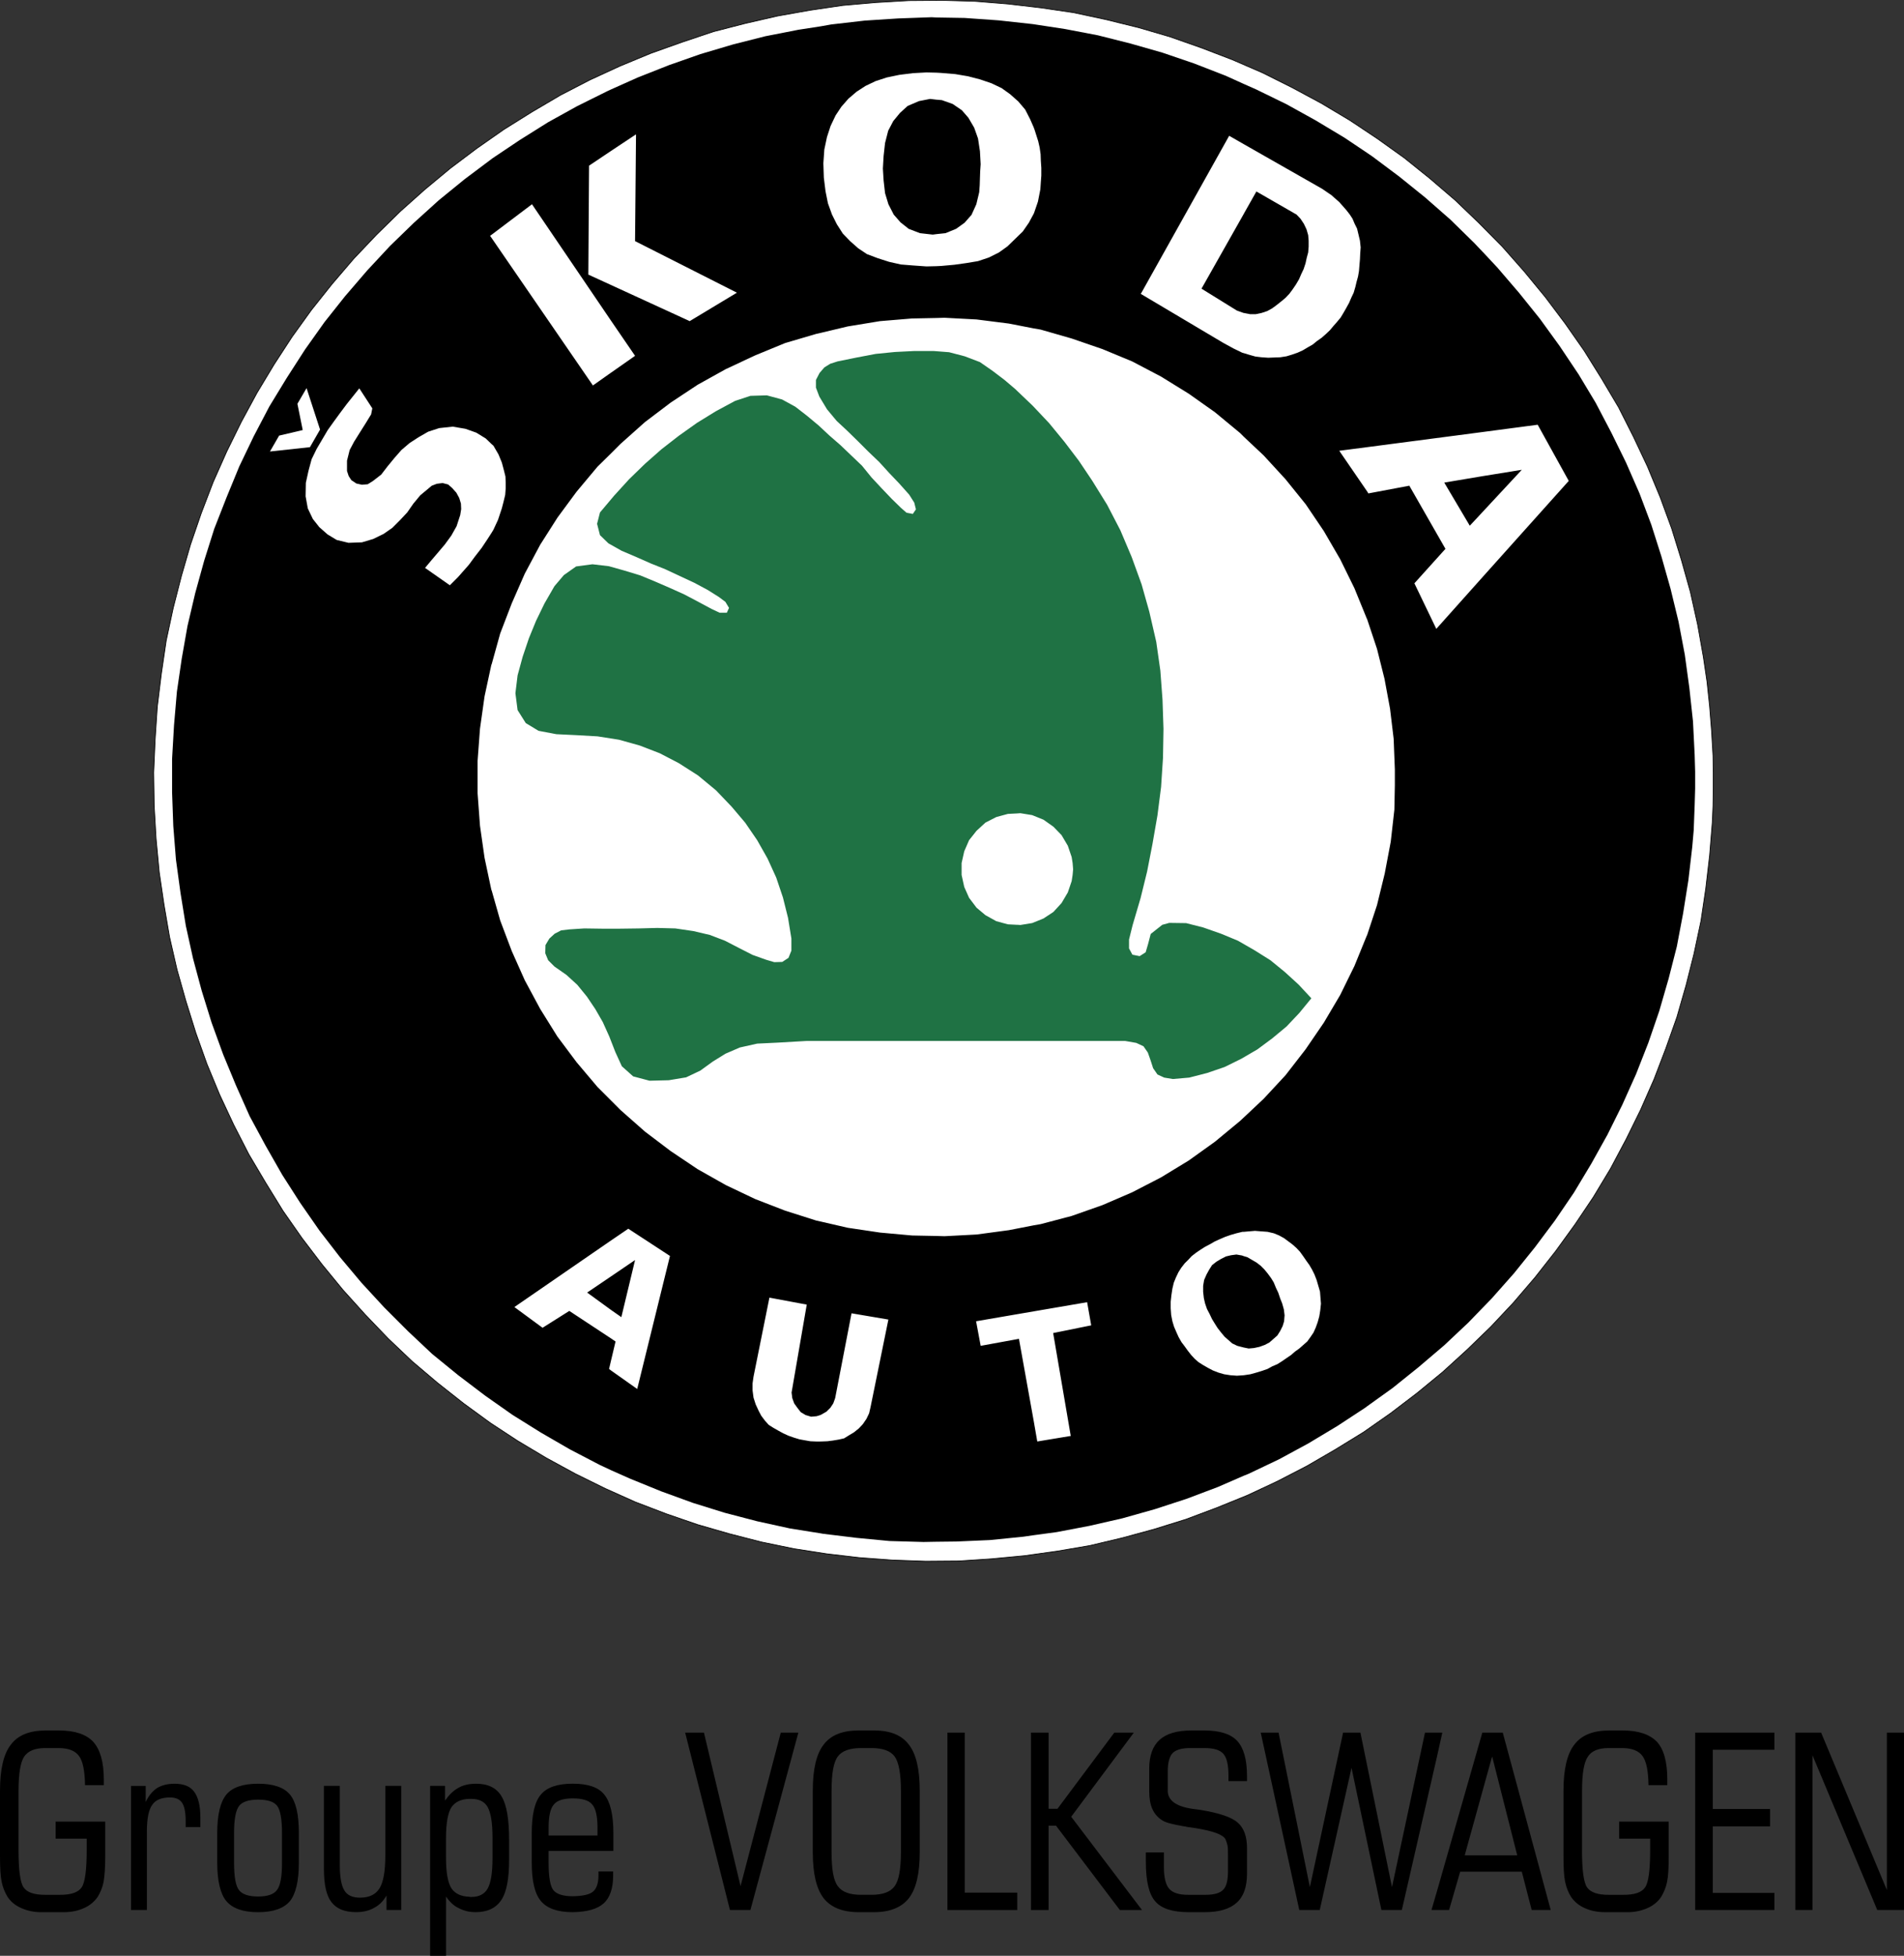
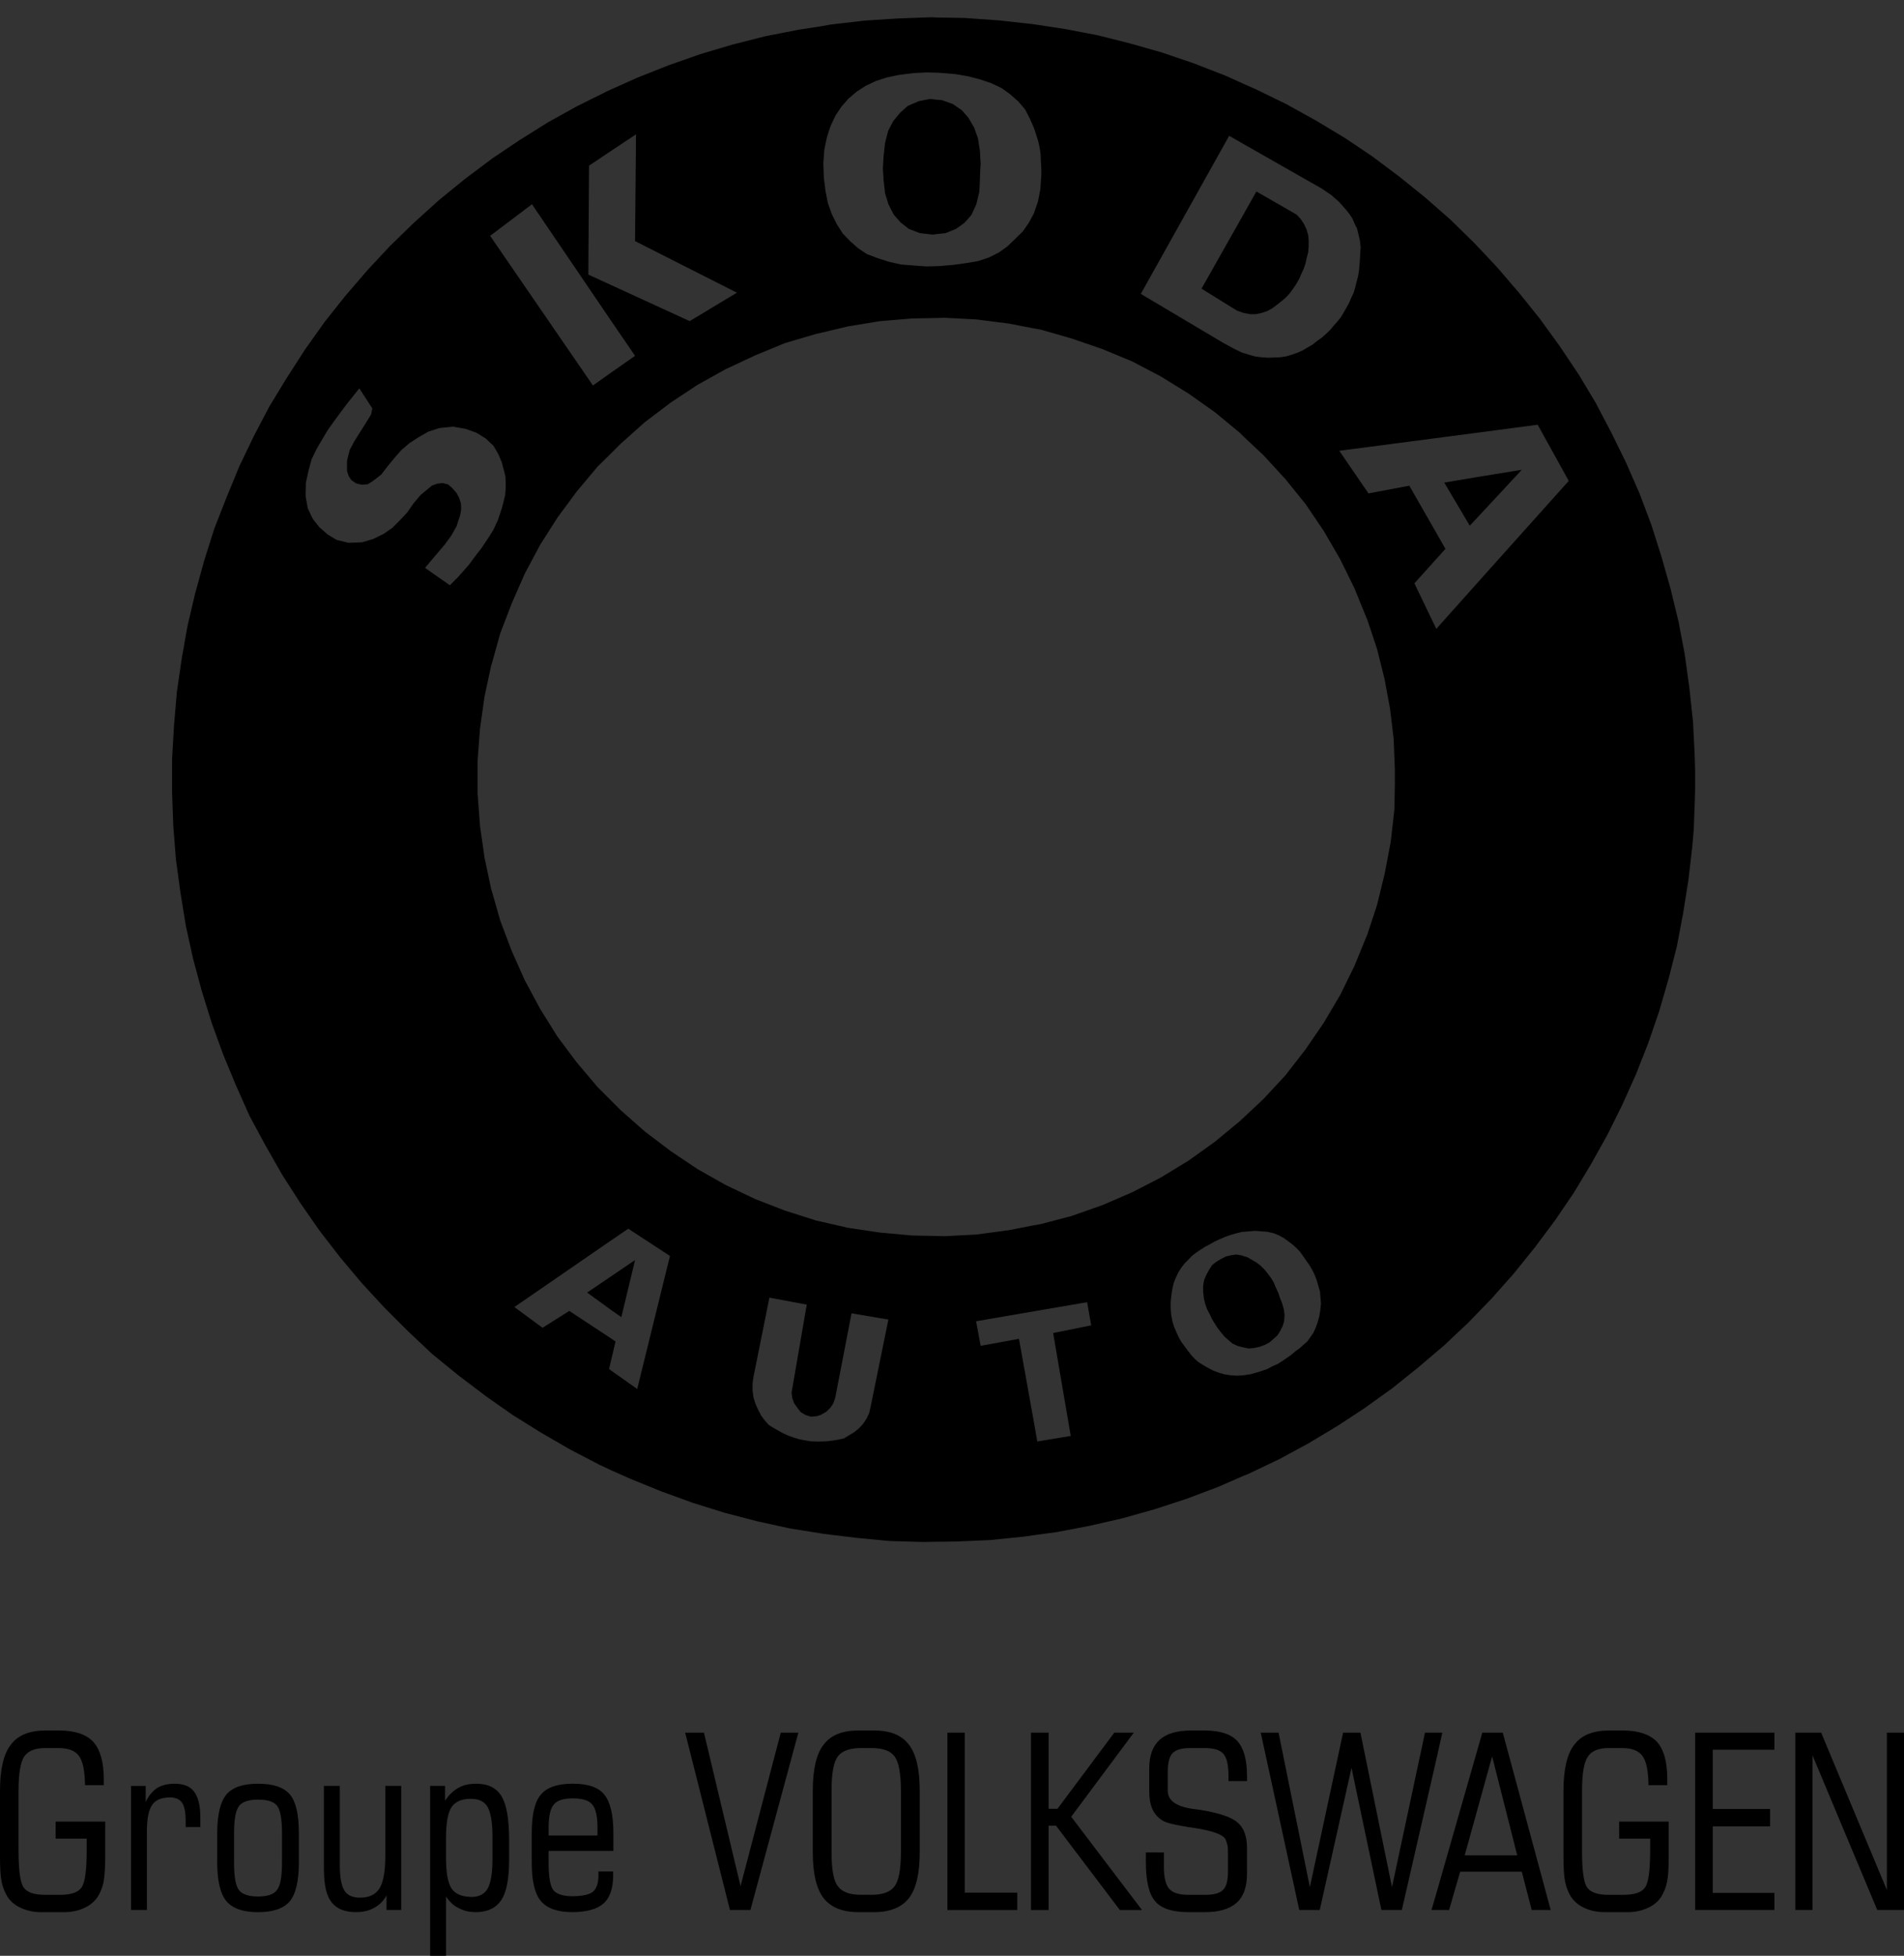
<svg xmlns="http://www.w3.org/2000/svg" id="Ebene_1" viewBox="0 0 2220.57 2279.82">
  <rect x="0" y="0" width="2220.57" height="2279.82" fill="#333333" stroke="none" />
  <defs>
    <style>.cls-1{stroke:#000;stroke-miterlimit:33.89;stroke-width:.84px;}.cls-1,.cls-2{fill:#fff;}.cls-1,.cls-2,.cls-3,.cls-4{fill-rule:evenodd;}.cls-3{fill:#1f7244;}</style>
  </defs>
-   <path class="cls-1" d="M1998.11,910.06v10.1l-.27,19.1-.84,19.39-3.09,38.21-4.51,38.77-5.59,37.64-8.16,38.49-9.27,36.78-10.67,37.09-12.92,36.52-13.77,35.95-15.71,35.69-16.87,34.27-18.24,34.28-19.96,33.12-21.34,31.75-22.77,31.45-23.85,30.35-25.29,29.52-26.39,28.09-27.53,26.67-28.65,26.12-29.77,24.45-30.62,23.33-31.71,22.19-32.88,20.21-33.42,19.4-34.27,17.69-34.84,16.3-35.94,14.59-35.95,13.48-37.08,11.53-37.07,10.1-37.91,9-37.92,6.46-38.21,5.34-38.47,3.64-38.21,2.53-38.75.29-38.77-1.39-38.2-2.81-38.48-4.51-37.92-5.9-38.18-7.86-37.08-9.55-37.08-10.69-36.8-12.65-35.95-13.75-35.11-15.73-34.82-17.15-33.98-18.52-33.42-19.96-31.74-20.8-31.18-22.75-30.62-24.16-29.49-24.98-27.79-26.42-26.96-28.09-25.85-28.65-24.44-29.79-23.31-30.6-22.19-31.76-20.22-32.85-19.66-33.16-17.7-34.55-16.29-34.84-14.88-35.94-12.93-36.25-11.5-36.81-10.4-36.8-8.7-37.92-6.46-37.65-5.63-38.2-3.64-38.77-2.24-38.49-.57-38.77,1.7-38.48,2.53-38.21,4.77-38.77,5.62-38.21,8.15-37.92,9.55-37.35,10.67-36.81,12.63-36.8,13.77-35.97,15.72-35.39,17.13-34.84,18.26-33.71,19.95-33.15,21.06-32.31,22.46-31.18,24.16-30.34,25.27-29.49,26.42-27.82,27.79-27.25,28.65-25.56,29.78-24.72,30.61-23.03,31.75-22.19,32.85-20.51,33.42-19.66,34.27-17.7,34.82-16.02,35.97-14.89,36.22-12.92,36.8-12.36,37.07-9.56,37.92-8.7,37.92-6.74,38.2-5.62,38.48-3.37,38.75-2.24,38.48-.29,38.48,1.13,38.2,3.09,38.48,4.5,38.2,5.62,37.92,8.15,37.65,9.27,36.5,10.67,36.78,12.92,35.97,13.77,35.67,15.45,34.25,17.13,33.99,18.26,33.41,19.95,32.05,21.35,31.44,22.46,30.06,24.18,29.49,25.28,27.53,26.41,27.22,27.53,25.56,28.94,24.72,30.05,23.03,30.62,22.19,31.75,20.49,32.87,19.65,33.15,17.43,34.54,16.29,34.56,14.89,35.95,13.2,35.97,11.5,37.08,10.4,37.08,8.42,37.92,6.73,37.92,4.24,28.65,3.09,29.22,2.23,28.09,1.7,29.22.27,19.38v9.56h0Z" />
  <path class="cls-4" d="M171.32,2226.46h-18.53v-144.66h17.13v18.82c3.37-7.31,7.86-12.65,13.2-16.29,5.62-3.37,12.36-5.07,20.51-5.07,10.67,0,18.26,3.09,22.75,9.27,4.77,6.19,7.29,16.29,7.29,30.06v11.22h-17.13v-7.02c0-10.1-1.4-17.15-4.22-21.35s-7.59-6.19-14.05-6.19c-9.83,0-16.85,2.81-20.79,8.72-4.22,5.9-6.17,16.29-6.17,31.18v91.31h.01ZM668.19,2210.44c11.52-.27,19.38-1.97,23.32-5.34,4.22-3.37,6.46-9.83,6.46-19.1v-4.49h17.13v4.76c0,15.17-3.93,26.15-11.23,32.61s-19.1,9.83-35.67,10.1h-.56c-17.42,0-29.78-4.51-36.8-12.92-7.3-8.72-10.67-23.61-10.67-44.97v-34.28c0-21.34,3.37-36.5,10.67-44.94,7.02-8.43,19.38-12.65,37.07-12.65h.27c17.69,0,29.78,4.2,36.51,12.65,7.02,8.43,10.67,23.31,10.67,44.94v20.8h-75.55v13.77c0,16.85,1.96,27.51,5.62,32.02,3.64,4.49,11.23,7.02,22.19,7.02h.56s0,.01,0,.01ZM668.19,2139.64h28.64v-8.99c0-13.48-1.96-22.46-6.19-27.24-3.93-4.79-11.52-7.04-22.46-7.04s-18.25,2.26-22.19,7.04c-4.22,4.76-6.17,13.76-6.17,27.24v8.99h28.38,0ZM547.13,2211c.84.27,1.69.27,2.53.27,8.99,0,15.45-3.37,19.1-9.83,3.64-6.46,5.62-18.26,5.62-34.84v-25.01c0-16.85-1.97-28.38-5.62-35.11-3.66-6.46-10.12-9.55-19.1-9.55h-2.53c-9.55.27-16.28,3.64-20.51,9.55-4.22,6.46-6.46,18.55-6.46,35.94v23.33c0,17.41,2.24,29.21,6.46,35.67,4.22,5.93,10.96,9.3,20.51,9.57ZM547.13,2079.81c2.53-.27,5.34-.56,8.14-.56,13.76,0,23.88,4.76,29.77,14.89,5.9,9.83,8.72,26.68,8.72,50.84v22.46c0,22.19-2.81,37.92-8.99,47.2-6.19,9.55-16.29,14.33-30.05,14.33-2.53,0-5.06-.27-7.59-.56-4.31-.77-8.48-2.2-12.36-4.23-5.9-2.81-10.67-7.57-14.6-13.48v69.1h-18.53v-198.05h17.42v17.12c4.77-6.74,9.83-11.78,15.72-14.89,3.66-2.22,7.86-3.33,12.36-4.19ZM301.08,2210.73c10.96,0,18.26-2.53,21.91-7.57,3.93-4.79,5.9-15.45,5.9-31.74v-34.58c0-16.29-1.97-26.95-5.62-31.74-3.93-5.05-11.23-7.29-22.19-7.29h-.29c-10.66,0-18.25,2.53-21.91,7.29-3.93,5.07-5.9,15.45-5.9,31.74v34.58c0,16.56,1.96,27.24,5.9,32.02,3.66,4.76,11.24,7.29,21.91,7.29h.29,0ZM301.08,2079.25c17.7,0,30.05,4.2,37.08,12.65,7.02,8.43,10.39,23.31,10.39,44.94v34.28c0,21.63-3.64,36.52-10.39,44.97-7.03,8.4-19.38,12.92-37.08,12.92h-.29c-17.41,0-29.77-4.51-36.8-12.92-7.02-8.43-10.66-23.61-10.66-44.97v-34.28c0-21.34,3.64-36.5,10.66-44.94,7.03-8.44,19.39-12.65,37.08-12.65ZM396.3,2081.78v91.85c0,14.33,1.69,24.16,5.34,30.06,3.37,5.63,9.55,8.4,18.26,8.4,10.67,0,18.25-3.64,22.75-10.95s6.74-19.93,6.74-38.48v-80.91h18.55v144.66h-17.16v-16.85c-3.64,6.46-8.42,11.22-14.32,14.32-5.9,3.37-12.92,5.07-21.06,5.07-13.49,0-23.02-3.93-28.92-11.8-5.9-7.57-8.7-20.52-8.7-38.48v-96.92h18.52s0,.01,0,.01ZM21.62,2156.8c0,23.31,1.96,37.64,5.9,43.27,3.93,5.9,12.36,8.69,24.99,8.69h17.69c12.65,0,21.08-2.79,25.01-8.69,3.93-5.63,5.9-19.96,5.9-43.27v-13.5h-36.22v-19.93h57.86v40.45c0,13.48-.84,23.61-1.96,30.06-1.25,6.05-3.53,11.84-6.74,17.12-3.98,5.82-9.53,10.4-16,13.2-6.74,3.09-14.6,4.79-23.59,4.79h-26.41c-8.02.1-15.97-1.53-23.31-4.79-7.03-3.09-12.36-7.57-16.02-13.2-3.2-5.29-5.48-11.07-6.74-17.12-1.4-6.46-1.97-16.59-1.97-30.06v-76.4c0-25.01,4.22-42.98,12.65-53.68,8.43-11.22,21.91-16.56,41.01-16.56h15.16c18.55,0,31.74,4.51,39.89,13.2,8.13,8.99,12.36,23.61,12.36,43.82v6.76h-21.91c-.27-16.59-2.52-28.09-7.02-33.99-4.5-6.19-12.36-9.27-23.88-9.27h-15.73c-11.79,0-19.93,3.37-24.44,10.1-4.22,6.46-6.46,19.66-6.46,39.62v69.39h-.03ZM1010.28,2037.69h-6.19c-13.2,0-22.19,3.37-26.96,9.83-5.06,6.74-7.3,19.93-7.3,39.9v71.61c0,19.96,2.24,33.16,7.3,39.62,4.77,6.74,13.76,10.1,26.96,10.1h12.37c13.2,0,22.18-3.37,26.96-10.1,4.79-6.46,7.3-19.66,7.3-39.62v-71.61c0-19.96-2.52-33.16-7.3-39.9-4.77-6.46-13.76-9.83-26.96-9.83h-6.19ZM1738.87,2162.7h30.62l-29.23-115.18-1.39,4.76-30.62,110.42h30.62ZM1738.87,2019.7h13.76l55.91,206.75h-22.19l-11.53-44.65h-71.88l-12.92,44.65h-20.52l6.46-22.19,52.81-184.56h10.09,0ZM1845.03,2156.8c0,23.31,1.97,37.64,5.9,43.27,4.2,5.9,12.36,8.69,25.01,8.69h17.68c12.65,0,21.08-2.79,25.01-8.69,3.93-5.63,5.9-19.96,5.9-43.27v-13.5h-36.22v-19.93h57.86v40.45c0,13.48-.56,23.61-1.97,30.06-1.25,6.05-3.53,11.84-6.74,17.12-3.64,5.63-8.99,10.1-16,13.2-7.33,3.25-15.28,4.88-23.31,4.79h-26.39c-8.99,0-16.87-1.7-23.61-4.79-6.48-2.79-12.03-7.37-16-13.2-3.09-5.05-5.34-10.66-6.74-17.12s-1.97-16.59-1.97-30.06v-76.4c0-25.01,4.23-42.98,12.65-53.68,8.43-11.22,21.91-16.56,41.01-16.56h15.17c18.55,0,31.74,4.51,40.18,13.2,8.13,8.99,12.06,23.61,12.06,43.82v6.76h-21.91c-.27-16.59-2.5-28.09-7.02-33.99-4.49-6.19-12.36-9.27-23.86-9.27h-15.73c-11.8,0-19.93,3.37-24.16,10.1-4.49,6.46-6.74,19.66-6.74,39.62v69.39h-.03ZM2069.44,2206.53v19.93h-92.41v-206.75h92.41v19.93h-71.89v69.1h66.85v20.25h-66.85v77.55h71.89ZM2093.89,2226.46v-206.75h30.04l76.68,183.46v-183.46h19.96v206.75h-31.18l-75.56-180.36v180.36h-19.93,0ZM1675.94,2047.52l6.19-27.82h-20.22l-38.48,180.09-36.81-180.09h-20.22l-38.75,180.09-36.5-180.09h-20.8l44.94,206.75h23.89l37.05-165.74,34.84,165.74h23.86l41.01-178.93h0ZM1010.28,2228.99h-8.7c-19.1,0-32.58-5.63-41.01-16.29-8.43-10.97-12.65-28.65-12.65-53.68v-71.61c0-25.01,4.22-42.98,12.65-53.68,8.42-11.22,21.91-16.56,41.01-16.56h17.69c18.82,0,32.31,5.34,40.73,16.56,8.42,10.69,12.65,28.68,12.65,53.68v71.61c0,25.03-4.22,42.71-12.65,53.68-8.42,10.66-21.91,16.29-40.73,16.29h-8.99ZM1104.93,2226.46v-206.75h20.22v186.54h61.23v20.22h-81.45ZM1202.39,2226.46v-206.75h20.52v88.76h10.39l66.29-88.76h22.75l-73.03,98.04,82.58,108.73h-25.84l-74.45-98.31h-8.69v98.31h-20.52s0-.01,0-.01ZM1454.34,2154.54v29.51c0,15.42-3.93,26.68-12.09,33.97-8.13,7.31-20.49,10.97-37.34,10.97h-18.55c-18.82,0-32.02-4.23-39.04-12.65-7.31-8.16-10.97-23.61-10.97-46.35v-10.66h21.08v17.41c0,12.09,2.23,20.52,6.19,25.01,4.2,4.79,11.5,7.02,22.19,7.02h20.22c9.83,0,16.85-1.95,20.49-5.9,3.96-3.93,5.63-11.22,5.63-21.91v-17.68c0-5.34,0-9.55-.56-12.09s-1.41-4.79-2.26-7.02c-2.81-5.63-14.59-9.83-35.39-13.2-4.2-.58-7.29-1.14-9.83-1.41-.83-.27-1.67-.56-2.81-.56-13.48-2.26-21.91-4.49-25.28-6.74-5.34-3.12-9.56-7.84-12.06-13.5-2.53-5.6-3.67-12.65-3.67-21.05v-25.86c0-15.15,3.96-26.39,12.09-33.7,7.87-7.31,20.52-10.97,37.08-10.97h14.86c17.99,0,30.91,3.93,38.51,12.09,7.57,8.16,11.5,21.63,11.5,41.01v5.9h-21.63v-6.74c0-12.09-1.95-20.52-5.9-25.01-3.93-4.51-11.22-6.74-21.89-6.74h-16.87c-9.83,0-16.56,1.95-20.49,5.9-3.64,3.93-5.63,10.95-5.63,21.34v22.49c0,11.22,9.55,18.24,28.38,21.05,4.49.56,7.85,1.14,10.39,1.41,21.63,3.64,35.97,8.43,42.98,14.89,7.04,6.2,10.69,16.03,10.69,29.79h0ZM851.32,2226.46l-52.24-206.75h21.91l42.68,178.94,46.91-178.94h20.51l-55.9,206.75h-23.86ZM573.54,1038.43l-.56-1.4-7.86-37.08-5.33-37.37-2.8-37.92v-37.64l2.8-37.64,5.33-37.65,7.86-36.52.56-1.4,9.83-35.39,13.49-35.12,15.16-34.56,17.98-33.71,20.23-31.75,22.19-30.06,24.44-29.21,15.73-15.45,11.23-11.23,28.36-25.29,30.05-22.75,31.45-20.79,32.87-18.26,34.27-16,34.82-14.33,36.24-10.67,5.06-1.13,31.74-7.57,37.64-6.19,37.35-3.09,28.36-.56,9.55-.27,37.34,1.97,37.64,4.77,28.92,5.63,8.16,1.4,36.22,10.4,35.94,12.36,34.55,14.32,33.72,17.69,32.29,19.95,30.6,21.63,29.21,24.15,4.51,4.5,23.02,21.63,25.56,27.82,23.58,29.21,21.08,31.18,19.1,32.87,16.56,33.71,14.33,35.12.56,1.12,11.5,34.56,8.72,34.84,6.46,34.84,4.23,35.12,1.39,35.67v18.53l-.56,28.38-4.23,37.37-7.02,37.08-8.99,36.8-11.5,34.84-.56,1.12-14.33,35.12-16.56,33.71-19.1,32.29-21.35,31.18-23.31,30.06-25.56,27.53-23.02,21.63-4.51,4.2-29.21,24.16-30.6,21.91-32.29,19.66-33.72,17.41-34.55,14.89-35.94,12.65-36.22,9.55-8.16,1.41-28.92,5.63-37.64,5.05-37.34,1.97-9.55-.27-28.36-.56-37.35-3.4-37.64-5.6-31.74-7.31-5.06-1.12-36.24-11.53-34.82-13.48-34.27-16.29-32.87-18.55-31.45-21.08-30.05-22.75-28.36-25.01-11.23-11.24-15.73-15.73-24.44-28.92-22.46-30.06-19.95-32.02-17.98-33.42-15.16-33.99-13.49-35.67-9.84-34.55h0ZM1729.6,672.1l99.98-111.53-36.22-65.46-63.76,8.43-135.09,17.7-32.58,4.22,32.58,47.47,1.39,2.24,47.75-8.99,42.13,73.6-36.22,40.17,25.56,53.1,54.49-60.96h0ZM1729.6,293.99l16.56,17.7,25.56,29.78,24.16,30.05,23.02,31.75,22.19,33.15,19.93,33.15,18.26,34.84,17.12,34.84,15.73,35.95,13.76,36.52,11.8,37.08,10.66,37.64,9.27,38.21,7.31,38.48,5.32,38.77,4.23,39.04,1.95,39.05.56,19.39v19.93l-.56,19.39-1.12,29.21-1.7,19.39-4.49,38.77-6.19,38.77-7.29,38.48-9.55,37.37-10.97,37.92-12.65,36.81-14.32,36.5-16,35.69-17.43,35.11-18.79,33.72-20.25,33.72-22.19,32.58-23.31,31.18-24.45,30.35-26.12,29.48-10.1,10.39-17.12,17.7-28.09,26.42-30.04,25.56-30.06,24.14-29.77,21.35-2.26,1.7-32.58,21.35-33.72,20.22-34.25,18.55-35.39,16.85-5.63,2.26-30.35,13.2-36.5,13.77-37.08,12.09-37.9,10.66-38.2,8.72-38.2,7.29-26.98,3.64-11.78,1.7-39.06,3.93-39.03,1.7-23.59.27-14.88.27-39.61-1.12-38.48-3.67-39.04-4.76-3.09-.56-35.39-5.63-38.48-8.43-37.64-9.83-37.07-11.53-37.07-13.48-35.95-14.62-22.75-10.1-13.2-6.19-34.55-17.99-33.98-19.66-32.87-20.49-24.44-17.15-7.59-5.34-31.45-23.86-30.34-24.72-28.09-26.42-28.09-28.09-26.41-28.65-24.99-29.77-23.88-30.91-22.48-32.32-21.06-32.85-19.38-33.99-18.53-34.28-16-35.94-14.89-35.97-13.48-37.08-11.52-37.08-10.12-37.64-8.42-38.2-6.19-38.21-5.34-39.04-3.09-39.05-1.4-39.34v-38.77l2.24-39.05,3.37-39.32,5.62-38.48,6.74-38.21,8.99-38.2,10.39-37.64,11.8-37.37,14.32-36.52,14.89-36.24,16.85-35.11,18.26-34.84,20.22-33.15,21.35-33.15,22.75-32.02,23.88-30.05,25.84-30.06,26.69-28.65,27.81-26.98,29.21-26.41,30.05-24.45,31.46-23.59.27-.27,32.29-21.63,33.15-20.79,33.98-18.82,35.11-17.42,4.22-1.97,31.45-14.05,36.22-14.32,36.8-12.92,37.92-11.23,37.64-9.55,38.77-7.59,25.55-3.93,12.65-2.24,39.04-4.49,39.04-2.53,39.04-1.4,5.34.29,33.14.56,39.62,2.8,38.48,4.22,2.23.27,36.81,5.62,38.2,7.3,37.9,9.55,37.37,10.67,37.08,12.65,36.82,14.31,21.08,9.55,14.59,6.46,35.11,17.13,33.99,18.82,33.72,20.23,26.39,17.7,6.19,4.22,31.18,23.32,30.32,24.45,29.48,25.84,27.82,27.25,10.1,10.67h0ZM1729.6,596.26l45.21-48.6-45.21,7.3-45.21,7.59,29.77,50.27,15.45-16.56h0ZM1450.69,1603.09l-8.16.56-7.57-.56-7.29-1.14-6.74-1.95-6.46-2.53-5.34-2.81-5.9-3.37-5.34-3.37-4.49-3.93-4.2-4.51-3.96-5.05-3.64-5.07-3.64-4.79-3.37-5.88-2.53-5.63-2.79-6.46-1.97-6.46-1.41-7.31-.56-7.85v-7.6l.83-7.57,1.14-7.6,1.67-7.02,2.53-6.19,2.81-5.9,3.37-5.32,3.93-5.07,4.23-4.2,3.93-4.23,5.05-3.93,5.34-3.64,5.34-3.37,5.9-3.09,5.32-3.09,6.19-2.81,5.9-2.53,6.46-2.26,6.74-1.95,7.02-1.7h1.7l6.19-.56,6.74-.56,7.02.56,7.6.56,7.29,1.7,6.19,2.53,5.63,3.09,5.32,3.93,4.51,3.37,4.76,4.2,4.2,4.51,3.64,5.05,3.67,5.34,3.64,5.07,3.09,5.32,2.81,5.63,2.5,6.46,1.97,6.74,1.97,6.76.56,7.29.56,6.74-.83,7.87-1.14,7.02-1.95,7.02-2.26,6.19-2.53,5.63-3.64,5.34-3.64,5.05-4.79,4.2-4.49,3.96-5.05,3.64-4.51,3.93-5.34,3.64-5.32,3.67-5.34,3.37-5.9,2.5-5.6,3.09-6.48,2.26-6.46,1.97-7.02,1.95-7.6,1.14h0ZM1450.69,411.69l-1.97-.56-10.39-5.06-11.8-6.46-96.05-57.03,103.07-184.29,17.15,9.83,91.27,51.97,10.69,7.3,9.27,8.15,8.4,9.55,3.93,5.06,3.11,4.77,2.5,5.9,2.81,5.63,1.7,7.03,1.67,7.03.83,7.86-.56,7.86-.27,6.19-.56,6.46-.56,7.03-1.12,6.47-1.7,6.17-1.39,5.9-1.97,6.74-2.81,5.9-2.53,5.9-3.09,5.63-3.37,5.9-3.37,5.62-4.2,5.06-4.2,4.77-4.23,5.06-4.76,4.49-4.79,4.22-5.6,3.93-4.79,3.93-5.9,3.37-5.63,3.37-6.19,2.81-6.46,2.24-6.46,1.96-7.29,1.13-7.29.27-6.74.27-7.87-.56-7.02-.84-7.02-1.97-6.47-1.97h0ZM1450.69,1464.31l3.93,1.14,5.34,3.09,5.32,3.09,4.79,3.64,4.76,4.76,3.67,4.51,3.93,5.34,3.09,5.05,2.53,6.19,2.79,5.9,2.26,6.74,2.26,5.63,1.97,7.02.83,6.74-.56,7.04-1.7,5.6-2.81,5.63-3.37,5.34-4.76,4.2-4.51,3.96-5.32,2.79-6.19,2.26-6.46,1.41-6.19.56-5.63-1.14-1.12-.27-6.46-1.67-5.9-2.81-4.51-3.93-4.49-3.96-4.2-5.05-3.96-5.07-3.37-5.34-3.09-5.05-2.81-5.9-3.09-5.9-2.23-6.46-1.41-6.19-.83-7.29v-7.04l1.12-6.74,2.81-6.46,3.09-5.63,3.37-5.32,5.07-3.96,5.63-3.37,5.6-2.81,5.9-1.39,6.19-.83,6.46,1.12,2.27.83h0ZM1450.69,249.04l14.59-25.85,46.91,26.98,4.51,4.77,3.93,5.9,3.09,6.47,1.95,6.74.56,6.47v7.03l-.56,6.74-1.67,6.19-1.41,6.47-2.23,6.74-2.81,5.9-2.53,5.9-3.64,6.19-3.64,5.34-3.93,5.33-4.51,4.79-5.07,4.22-5.32,4.22-5.34,3.93-5.63,3.09-6.74,2.24-6.74,1.4h-6.46l-7.29-1.4h-.27l-7.87-2.8-41.3-25.56,49.45-87.44h0ZM1205.49,1655.91l-17.12-95.25-44.65,8.16-5.34-28.65,67.13-11.53,62.37-10.69,4.76,26.98-44.38,8.99,20.52,119.94-39.04,6.46-4.24-24.41h0ZM1205.49,249.32l-5.63,10.39-7.02,10.12-8.69,8.43-9.27,8.99-9.83,7.03-11.8,5.9-12.65,4.22-13.48,2.24-14.05,1.97-15.45,1.4-5.62.27-11.52.27-15.72-1.12-14.05-1.12-13.76-3.1-13.2-4.22-12.65-4.77-10.12-6.74-9.55-8.43-8.42-8.7-7.03-10.96-5.62-11.23-4.77-13.2-2.81-14.05-1.96-15.73-.56-16.86,1.12-16,3.09-14.6,4.22-12.92,5.9-12.36,6.74-10.12,8.14-9.27,9.55-8.15,10.39-6.74,11.8-5.62,12.92-4.22,14.88-3.09,15.73-1.96,15.73-.84,11.52.27,5.33.29,16.86,1.4,14.88,2.53,14.06,3.66,13.2,4.49,11.8,5.62,9.83,7.03,9.55,8.43,8.13,9.55,5.63,10.96,4.2,9.56,1.14,3.09,4.2,13.2,1.67,7.3,1.14,7.86.27,7.59.56,8.43v8.99l-.56,7.57-.56,8.43-2.81,14.32-4.51,13.2-.54,1.13h0ZM1092.02,116.16l6.46.56,12.65,4.5,10.67,7.3,7.57,8.72,6.76,11.52,4.49,12.65,2.26,14.88.83,15.17-.56,8.15-.27,7.86-.27,8.43-.58,8.13-3.37,14.05-5.6,12.36-8.16,9.27-9.83,7.03-12.36,5.06-10.67,1.13-4.22.56-14.89-1.69-13.2-5.06-9.55-7.59-7.86-8.99-6.19-12.07-3.93-12.93-1.69-14.89-.84-13.77.84-14.6,1.69-15.17,3.66-14.32,5.9-11.23,7.86-9.56,8.99-8.15,13.2-5.62,12.92-2.53,7.3.86h0ZM956.92,1680.33h-5.06l-6.74-.27-6.46-1.12-6.19-1.12-6.46-1.97-6.46-2.26-6.19-2.81-5.62-3.09-5.9-3.37-5.33-3.37-4.5-5.05-4.22-5.63-3.09-5.9-3.37-7.29-2.53-7.87-1.12-8.43v-8.13l1.12-7.87,18.55-92.14,43.53,8.13-16.58,96.08-1.12,6.46.84,6.46,2.24,6.19,3.66,5.07,3.93,5.07,5.62,3.37,6.46,1.95,6.46-.56,4.5-1.39,1.12-.58,5.9-3.37,4.5-4.49,3.37-5.07,2.24-6.19,19.1-98.87,42.97,7.29-20.79,101.98-1.69,7.29-3.09,6.46-4.22,6.19-4.77,5.05-5.62,4.51-5.62,3.37-5.9,3.64-6.19,1.41-6.74,1.12-6.46.83-7.03.27h-1.09s0,.01,0,.01ZM712.56,1597.48l-2.24-1.7,2.24-9.55,5.33-22.46-5.33-3.64-48.6-32.02-31.18,19.66-32.87-24.16,112.63-77.55,20.22-13.76,48.6,31.74-38.2,155.08-30.61-21.63h0ZM712.56,434.44l-21.06,14.89-117.97-171.64-1.97-2.81,1.97-1.4,46.9-35.39,92.14,135.68,28.09,41.01-28.09,19.68h0ZM712.56,332.19l-26.41-12.09.84-126.97,25.56-17.13,29.21-19.38-1.12,124.44,118.8,60.13-55.06,33.15-91.84-42.15h0ZM712.56,1487.91l28.09-19.1-16,66.57-12.07-8.43-27.81-20.22,27.79-18.82h0ZM573.54,620.7l-5.06,7.87-6.74,10.1-7.86,10.12-7.03,9.55-8.42,9.55-4.22,4.79-9.55,9.55-28.94-20.23,7.03-8.43,8.13-9.55,7.86-9.27,7.59-10.39,6.17-10.96,4.22-12.93,1.13-7.03-.29-6.46-1.97-6.46-3.37-6.19-4.77-5.34-4.77-4.22-6.46-1.67-6.74.83-5.9,2.24-13.48,11.24-8.14,9.83-7.03,10.12-8.42,8.99-8.99,8.99-10.12,7.03-12.07,5.9-13.2,3.93-15.72.56-13.76-3.35-10.67-6.46-9.55-8.43-7.57-9.55-5.9-12.36-2.53-14.05.27-15.73,3.1-14.05,3.64-13.49,5.9-12.07,6.46-10.96,6.46-10.96,7.03-9.83,7.59-10.4,7.57-10.1,14.6-18.26,15.17,23.32-1.4,7.02-6.19,10.12-6.74,10.67-7.03,11.23-5.06,9.55-3.09,12.36v12.07l1.96,5.9,3.09,4.77,5.9,3.93,6.46,1.4,6.74-.56,5.9-3.66,9.83-7.59,7.57-9.83,7.86-9.55,8.14-9.27,9.55-8.14,10.39-6.74,11.23-6.46,12.92-4.22,15.72-1.69,14.89,2.52,12.65,4.5,10.95,6.74,7.03,6.74,1.96,1.69,5.9,10.12,3.93,9.55,2.26,8.43,1.96,7.86.27,7.3v6.47l-.56,7.57-1.96,8.14-1.97,7.57-4.49,13.49-5.34,11.52-1.92,3.14h0Z" />
-   <path class="cls-3" d="M1186.38,1078.04l-10.95-.56-13.48-3.66-12.65-7.02-10.41-8.72-8.69-11.52-5.63-12.65-3.09-14.05v-13.77l3.09-13.77,5.63-12.92,8.69-10.96,10.41-9.55,12.65-6.47,13.48-3.66,10.95-.56,3.64-.27,13.77,2.24,13.2,5.34,11.53,8.14,9.52,9.83,7.31,12.36,4.49,13.2,1.12,7.03.58,7.3-.58,6.46-1.12,7.3-4.49,13.2-7.31,12.36-9.52,10.39-11.53,7.59-13.2,5.33-13.77,2.24-3.64-.25h0ZM1186.38,455.8l-1.95-1.96-12.92-10.96-14.06-10.67-14.59-10.12-17.7-6.74-18.25-4.77-17.98-1.4h-22.75l-22.46,1.13-22.46,2.24-22.19,4.22-22.19,4.5-8.7,2.8-6.74,4.22-5.62,6.46-4.22,8.14v8.99l3.94,10.39,8.99,14.89,11.23,13.49,12.65,11.8,12.65,12.36,11.8,11.79,12.65,12.09,11.52,12.65,11.8,12.36,11.52,12.92,5.9,9.27,1.96,7.87-3.64,5.33-7.3-1.4-6.46-5.62-10.67-10.39-12.07-12.65-11.8-12.65-10.95-13.49-12.36-11.8-12.65-12.07-12.92-11.24-12.65-11.8-13.48-11.23-13.77-10.67-15.45-8.43-17.69-4.77-19.1.56-17.98,5.9-22.46,12.09-21.91,13.49-21.35,15.16-20.22,15.73-19.1,16.85-18.53,17.99-17.42,19.1-16.56,19.66-3.37,13.2,3.37,13.2,9.83,9.56,15.45,8.7,17.13,7.3,17.13,7.57,16.85,6.74,16.85,7.86,16.85,7.86,15.73,8.43,12.92,8.14,7.54,5.63,4.22,7.03-2.53,5.62h-8.43l-9.55-4.5-15.73-8.43-16-8.42-16.85-7.59-16.85-7.3-17.69-7.3-18.53-5.62-17.98-5.06-19.09-2.24-19.1,2.53-14.32,10.12-10.96,12.92-11.52,19.95-9.83,20.22-8.42,20.52-7.3,21.62-5.9,21.63-2.53,20.79,2.53,19.68,9.56,15.16,14.88,8.99,20.79,3.94,23.31,1.12,24.72,1.4,25.01,3.93,24.15,6.74,23.31,8.99,22.18,11.52,22.46,14.33,21.06,17.42,18.26,19.1,15.72,18.55,14.05,20.51,12.07,21.35,10.12,22.19,7.86,23.32,5.9,23.59,3.93,24.16v14.05l-3.37,8.43-7.29,4.77-9.27.27-9.55-2.81-15.73-5.62-16-8.14-16.29-8.42-17.69-6.74-19.1-4.49-21.08-3.1-21.06-.56-21.35.56-22.19.29h-21.08l-20.51-.29-17.42,1.13-9.55,1.12-7.59,3.93-6.17,5.63-4.5,7.57-.27,9.55,3.37,8.14,7.3,7.3,14.05,9.83,12.63,11.52,11.24,13.77,9.82,14.59,8.72,15.17,7.59,16.85,7.02,17.99,7.57,16.56,13.2,11.8,19.1,5.07,22.46-.56,20.22-3.37,16.58-7.87,14.32-10.39,14.9-9.26,16.86-7.29,20.22-4.51,23.31-1.12,34.27-1.97h371.61l12.92,2.26,8.4,3.93,5.07,7.29,3.09,8.72,3.09,9.55,5.05,7.31,7.87,3.64,10.1,1.67,19.1-1.67,20.78-5.34,20.52-7.02,19.38-9.55,18.82-10.97,17.41-12.92,16.56-13.76,14.89-15.73,14.06-17.15-14.89-16-16-14.6-16.85-13.76-18.82-11.8-19.1-10.96-19.66-8.14-20.8-7.3-19.93-5.06-19.66-.27-8.16,2.24-13.48,10.67-3.09,11.8-2.81,9.55-7.02,4.5-8.43-1.69-3.93-7.29v-10.4l4.2-16.86,9.27-31.46,7.6-30.91,6.19-31.74,5.88-33.71,4.23-33.15,2.23-33.99.58-33.71-1.14-33.99-2.53-33.99-4.76-33.42-8.16-35.39-8.96-31.75-11.53-31.74-13.2-31.18-15.45-29.78-17.41-28.09-15.45-23.03-16.85-22.19-17.99-21.91-19.1-20.23-17.98-17.16h0Z" />
-   <path class="cls-2" d="M361.47,521.26l-46.63,5.05,10.69-18.53,27.52-6.46-6.19-30.62,10.67-18.26,15.73,48.33-11.8,20.51h0Z" />
</svg>